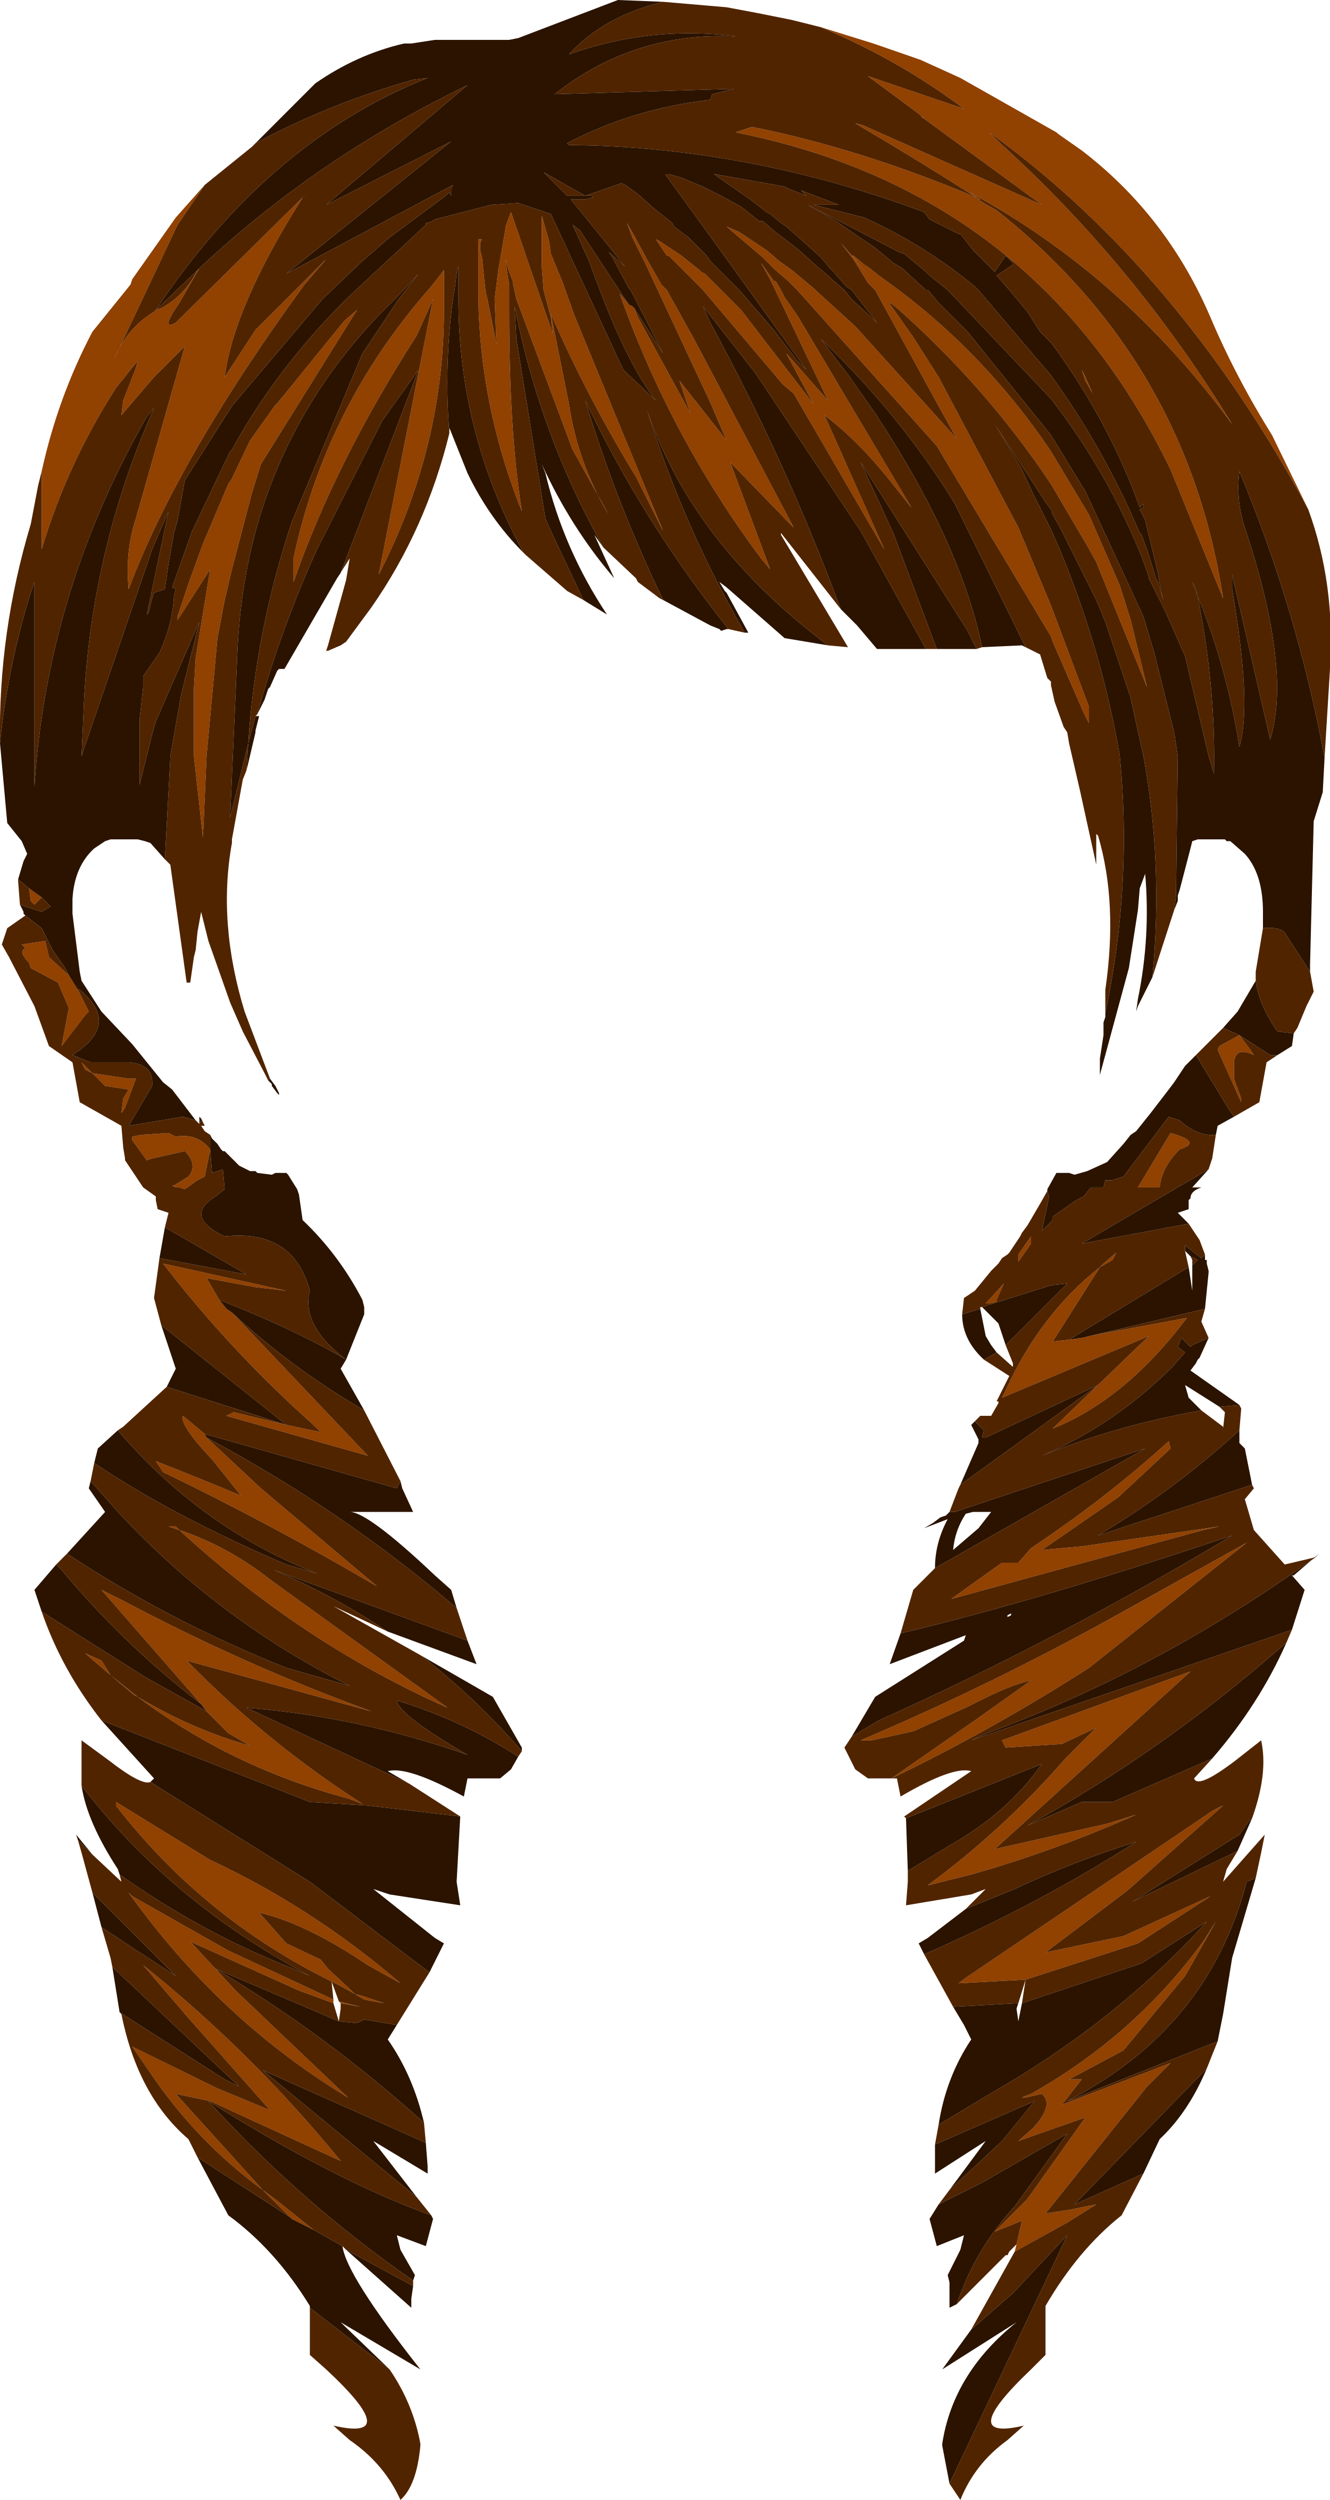
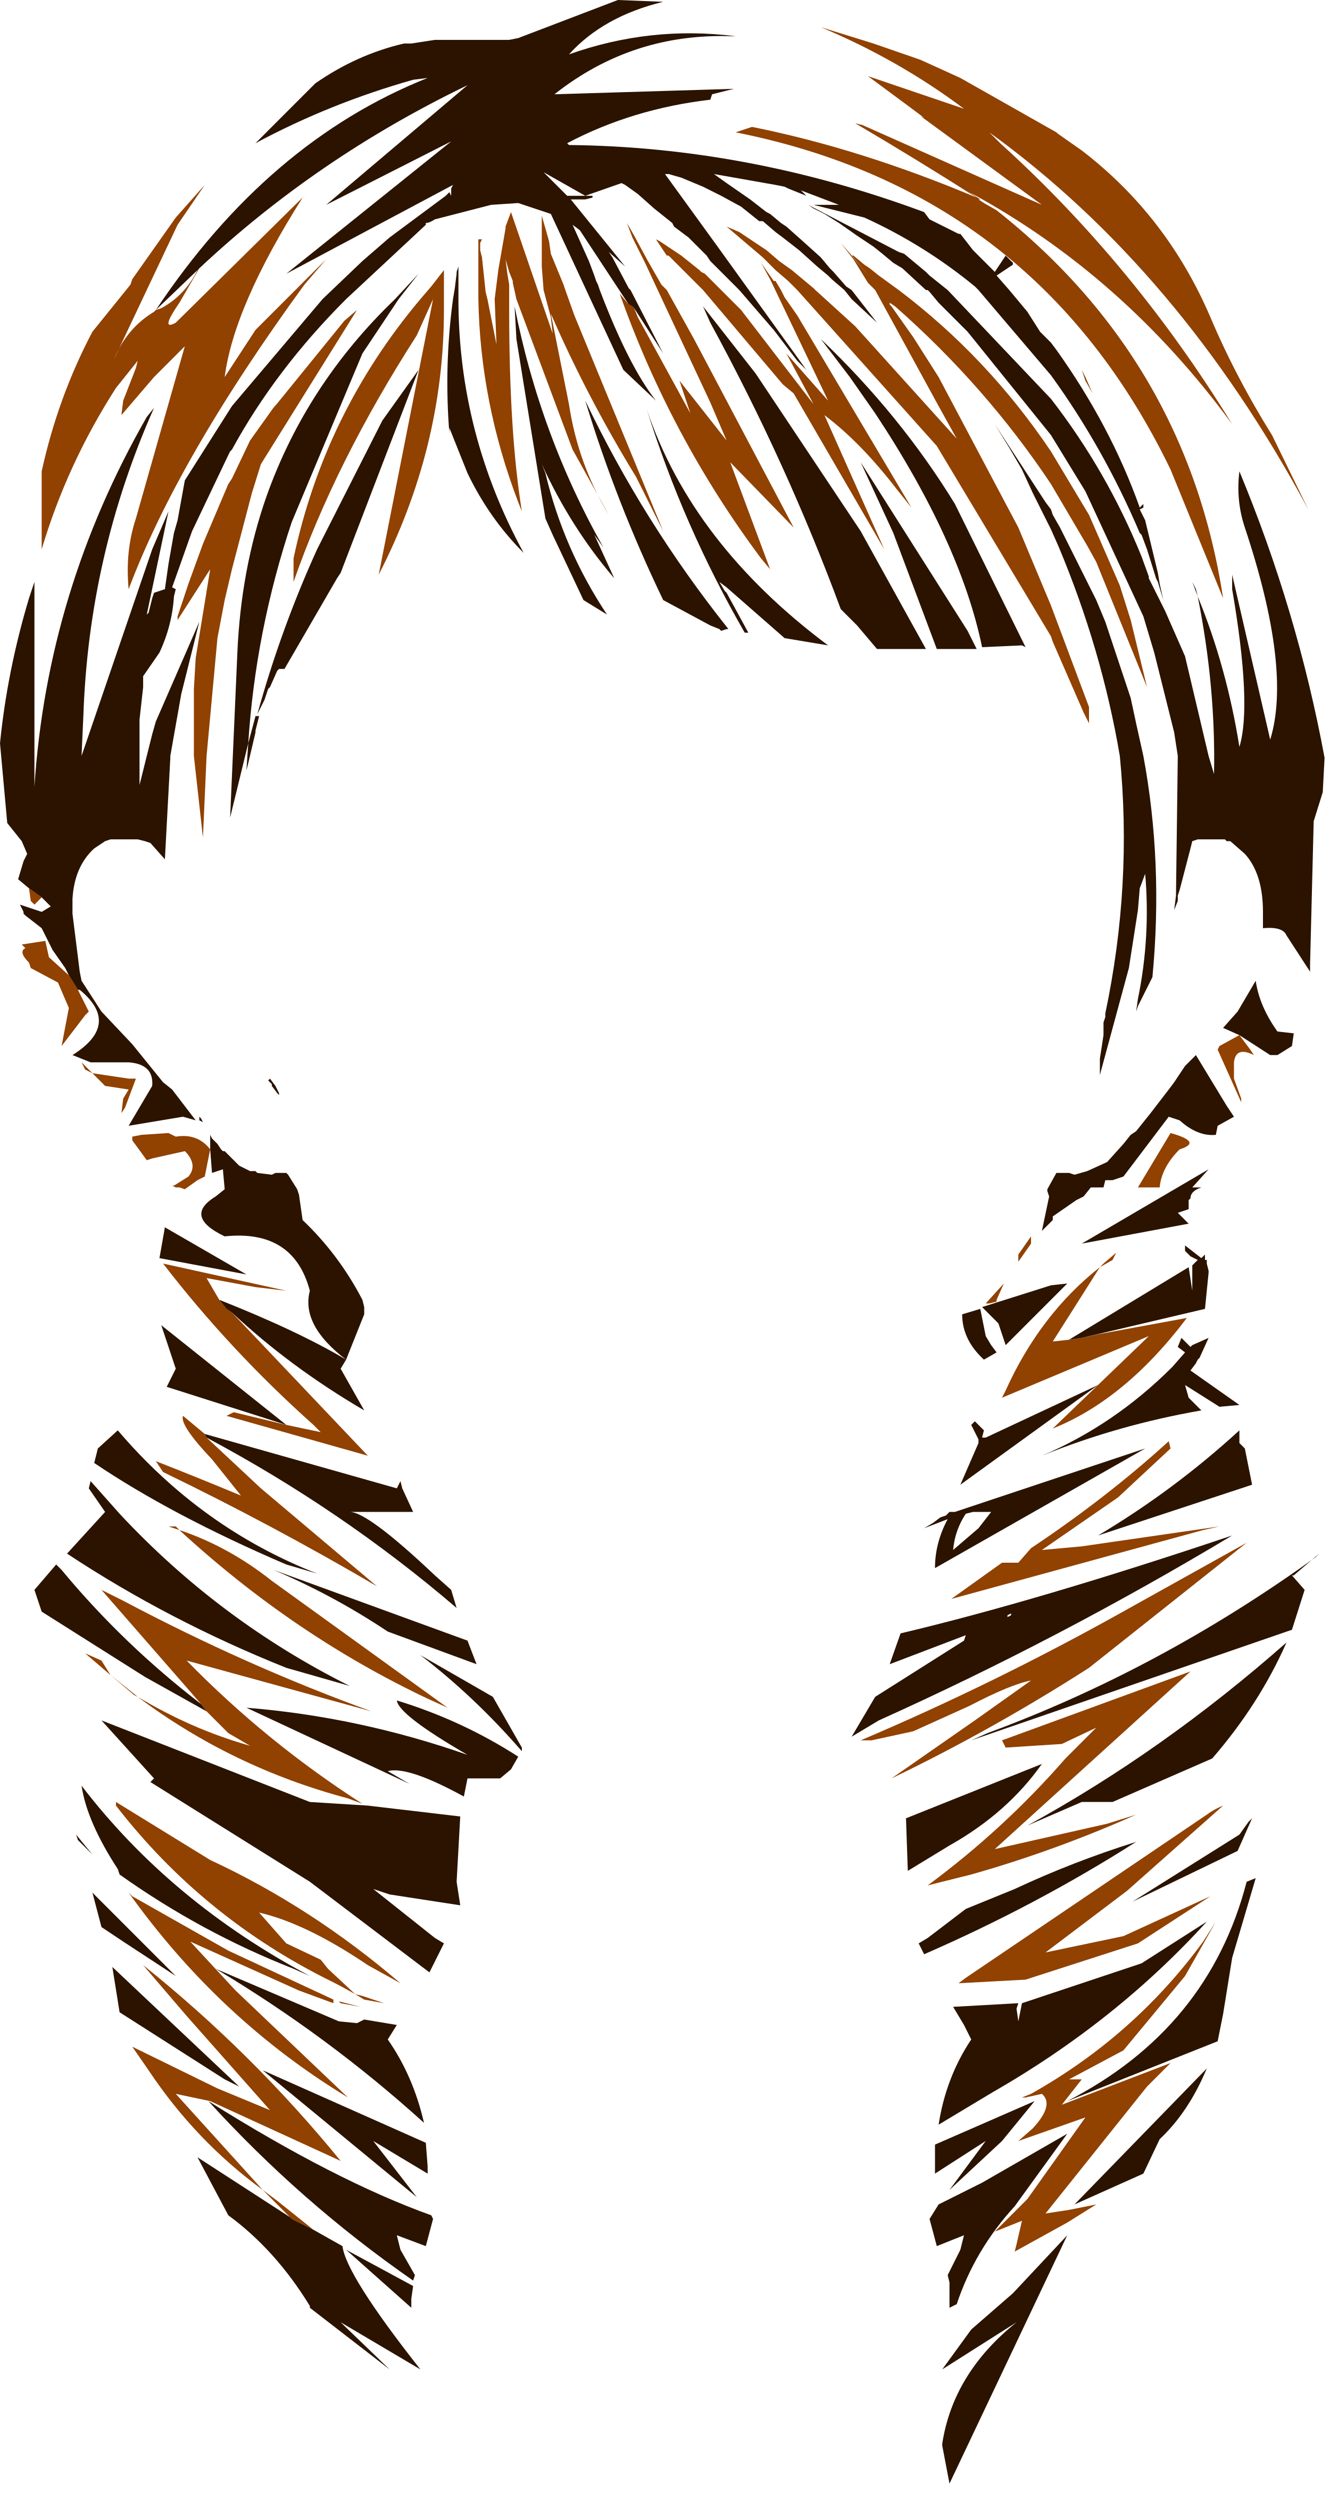
<svg xmlns="http://www.w3.org/2000/svg" height="68.95px" width="36.7px">
  <g transform="matrix(1.0, 0.0, 0.0, 1.0, 20.45, 21.2)">
    <path d="M2.2 -20.45 L3.65 -20.0 4.95 -19.55 6.05 -19.05 8.7 -17.55 Q8.75 -17.5 8.9 -17.4 L9.4 -17.05 Q11.75 -15.25 12.95 -12.45 13.65 -10.8 14.65 -9.2 L15.65 -7.15 Q12.1 -13.75 6.85 -17.55 L7.15 -17.25 Q10.85 -13.9 13.55 -9.5 10.55 -13.6 6.3 -15.9 L6.6 -15.7 6.55 -15.7 6.7 -15.6 7.05 -15.4 Q12.3 -11.25 13.3 -4.7 L11.85 -8.25 Q8.15 -15.9 -0.15 -17.55 L0.3 -17.7 Q3.3 -17.1 6.5 -15.75 4.85 -16.8 3.15 -17.8 L3.35 -17.75 8.3 -15.55 4.95 -18.0 5.05 -17.95 4.65 -18.25 3.5 -19.1 6.15 -18.2 Q4.35 -19.55 2.2 -20.45 M7.55 40.9 L7.6 40.7 7.75 40.05 7.0 40.35 7.9 39.45 9.5 37.2 7.65 37.85 8.05 37.5 Q8.65 36.85 8.3 36.55 L7.85 36.65 7.75 36.65 8.0 36.55 Q10.85 34.95 12.75 32.35 L13.1 31.8 12.25 33.3 10.55 35.35 9.05 36.15 9.4 36.15 8.85 36.85 11.85 35.7 11.2 36.35 8.4 39.85 9.05 39.75 9.8 39.6 9.0 40.1 7.55 40.9 M-19.3 -8.2 Q-18.85 -10.25 -17.9 -12.05 L-16.85 -13.35 -16.8 -13.5 -15.6 -15.2 -14.8 -16.1 -15.55 -15.0 -17.3 -11.3 Q-16.95 -12.15 -16.2 -12.6 L-16.15 -12.65 -16.0 -12.7 Q-15.35 -13.05 -15.0 -13.75 L-14.95 -13.8 -15.5 -12.85 Q-16.05 -12.05 -15.6 -12.3 L-11.95 -15.9 -12.1 -15.75 Q-14.0 -12.75 -14.25 -10.8 L-13.4 -12.1 -11.45 -14.05 -12.05 -13.35 Q-15.55 -8.55 -16.9 -4.95 -17.0 -6.0 -16.7 -6.9 L-15.35 -11.65 -16.2 -10.8 -17.1 -9.75 -17.05 -10.15 -16.7 -11.05 -16.65 -11.25 -17.25 -10.5 Q-18.6 -8.4 -19.3 -6.05 L-19.3 -8.2 M0.95 -13.45 L1.1 -13.2 1.2 -13.0 1.55 -12.5 4.7 -7.2 4.3 -7.7 Q3.3 -9.0 2.3 -9.75 L3.95 -6.05 1.45 -10.35 1.15 -10.6 -1.05 -13.2 -1.15 -13.3 -1.2 -13.35 -1.25 -13.4 -1.35 -13.5 -1.7 -13.85 -2.0 -14.15 -2.05 -14.15 -2.35 -14.6 -2.25 -14.55 -1.95 -14.35 -1.65 -14.15 -1.15 -13.75 -1.1 -13.7 -1.0 -13.65 -0.55 -13.2 0.0 -12.65 2.0 -10.05 1.25 -11.45 2.4 -10.15 0.8 -13.5 0.55 -13.95 0.9 -13.45 0.95 -13.45 M0.7 -14.3 L1.05 -14.0 1.4 -13.75 2.0 -13.25 2.05 -13.2 3.15 -12.2 5.95 -9.1 5.45 -10.0 3.7 -13.2 3.5 -13.4 3.1 -14.05 2.75 -14.5 3.1 -14.1 3.55 -13.55 3.55 -13.5 3.55 -13.55 3.05 -14.15 3.1 -14.15 3.4 -13.9 3.55 -13.8 3.8 -13.6 4.35 -13.2 Q6.8 -11.35 8.55 -8.75 L9.6 -7.0 10.45 -5.05 10.75 -4.1 11.2 -2.25 9.8 -5.7 9.55 -6.15 8.55 -7.85 Q6.75 -10.55 4.25 -12.75 L4.1 -12.85 4.1 -12.8 4.15 -12.75 4.75 -11.9 5.45 -10.8 7.65 -6.65 8.55 -4.5 9.6 -1.7 9.6 -1.25 9.45 -1.55 8.6 -3.5 8.55 -3.65 5.4 -8.9 1.55 -13.2 1.3 -13.45 0.95 -13.75 0.6 -14.1 -0.4 -14.95 -0.05 -14.8 0.7 -14.3 M9.4 -11.0 L9.5 -10.8 9.7 -10.35 9.5 -10.7 9.4 -11.0 M-2.95 -12.7 L-2.85 -12.45 -1.7 -10.35 -1.4 -9.8 -1.7 -10.7 -0.4 -9.05 -0.85 -10.1 -2.3 -13.2 -2.65 -13.95 -3.0 -14.65 -3.15 -15.05 -2.95 -14.7 -2.6 -14.05 -2.2 -13.35 -2.05 -13.2 -1.3 -11.85 1.45 -6.65 -0.3 -8.45 0.8 -5.5 0.55 -5.8 Q-1.95 -9.15 -3.35 -13.1 L-3.1 -12.8 -3.0 -12.75 -2.95 -12.7 M13.75 7.35 L14.05 7.75 14.15 7.9 Q13.65 7.65 13.6 8.1 L13.6 8.55 13.8 9.1 13.8 9.2 13.15 7.75 13.2 7.65 13.75 7.35 M12.1 10.5 Q11.6 11.0 11.55 11.55 L10.95 11.55 11.85 10.05 Q12.75 10.3 12.1 10.5 M9.4 15.7 L9.85 15.6 12.3 15.15 Q10.6 17.4 8.6 18.2 L11.2 15.7 11.25 15.65 7.2 17.35 7.3 17.15 Q8.25 15.05 9.9 13.75 L10.0 13.65 10.35 13.35 10.25 13.55 9.9 13.75 8.6 15.8 9.05 15.75 9.4 15.7 M8.0 13.1 L7.65 13.6 7.65 13.4 8.0 12.9 8.0 13.1 M6.75 14.75 L7.25 14.2 7.05 14.65 7.05 14.7 6.85 14.75 6.75 14.75 M8.3 21.55 L9.4 21.45 13.2 20.9 12.75 21.0 5.8 22.9 7.2 21.9 7.65 21.9 8.0 21.5 Q10.1 20.1 11.8 18.55 L11.85 18.75 10.4 20.1 8.3 21.55 M4.15 27.85 L6.45 26.25 8.0 25.15 Q7.45 25.25 6.3 25.85 L4.75 26.55 3.6 26.8 3.3 26.8 Q6.95 25.25 10.45 23.3 L13.95 21.35 9.6 24.8 Q6.95 26.5 4.15 27.85 M7.85 33.4 L6.0 33.5 6.2 33.35 12.85 28.85 Q13.05 28.7 13.3 28.6 L10.65 30.95 8.4 32.65 10.55 32.2 12.95 31.1 10.95 32.4 7.85 33.4 7.9 33.3 7.85 33.4 M8.85 26.9 L7.3 27.0 7.2 26.8 12.4 24.9 7.0 29.8 10.1 29.1 10.9 28.85 Q8.65 29.85 6.35 30.5 L5.15 30.8 Q7.25 29.25 8.95 27.3 L9.8 26.45 8.85 26.9 M-5.3 -14.55 L-5.25 -14.2 -4.9 -13.35 -4.85 -13.2 -4.6 -12.5 -2.15 -6.55 -2.9 -8.05 Q-4.25 -10.25 -5.25 -12.55 L-4.75 -10.05 Q-4.5 -8.4 -3.65 -7.0 L-4.65 -8.8 -6.2 -12.95 -6.3 -13.4 -6.3 -13.45 -6.4 -13.7 -6.5 -14.05 -6.45 -13.65 -6.4 -13.35 -6.4 -13.2 -6.4 -12.95 -6.4 -12.65 Q-6.4 -9.25 -6.05 -7.1 L-6.15 -7.35 Q-7.2 -10.1 -7.25 -12.95 L-7.25 -14.0 -7.25 -14.2 -7.25 -14.6 -7.15 -14.6 -7.2 -14.5 -7.2 -14.3 -7.15 -14.1 -7.05 -13.15 -7.0 -12.95 -6.95 -12.7 -6.75 -11.7 -6.8 -12.95 -6.75 -13.35 -6.7 -13.75 -6.5 -14.9 -6.5 -14.95 -6.35 -15.35 -5.2 -12.0 -5.25 -12.45 -5.45 -13.2 -5.5 -13.85 -5.5 -14.45 -5.5 -15.25 -5.3 -14.55 M-8.2 -13.75 L-8.2 -13.3 -8.2 -12.95 -8.2 -12.65 Q-8.2 -8.85 -10.0 -5.35 L-8.5 -12.95 -8.95 -11.95 Q-11.2 -8.45 -12.35 -5.15 L-12.35 -5.8 Q-11.5 -9.8 -8.85 -12.95 L-8.55 -13.3 -8.2 -13.75 M-12.9 -9.95 L-10.95 -12.35 -10.6 -12.65 -13.25 -8.4 -13.5 -7.6 -14.05 -5.5 -14.25 -4.65 -14.45 -3.6 -14.75 -0.35 -14.85 1.9 -15.1 -0.35 -15.1 -2.2 -15.05 -3.05 -14.65 -5.5 -15.55 -4.1 -15.55 -4.2 -15.25 -5.1 -14.85 -6.2 -14.15 -7.85 -14.05 -8.0 -13.55 -9.05 -12.8 -10.1 -12.9 -9.95 M-19.3 3.55 L-19.5 3.75 -19.6 3.65 -19.65 3.3 -19.3 3.55 M-18.55 5.7 L-18.3 6.1 -18.0 6.7 -18.1 6.8 -18.75 7.65 -18.55 6.6 -18.85 5.9 -19.6 5.5 -19.65 5.35 Q-19.95 5.05 -19.75 4.95 L-19.85 4.85 -19.2 4.75 -19.1 5.2 -18.55 5.7 M-16.9 8.85 L-17.55 8.75 -17.9 8.4 -18.1 8.3 -18.2 8.1 -17.9 8.4 -16.9 8.55 -16.7 8.55 -17.0 9.35 -17.1 9.5 -17.05 9.1 -16.9 8.85 M-16.25 10.75 L-16.4 10.8 -16.8 10.25 -16.8 10.15 -16.55 10.1 -15.8 10.05 -15.6 10.15 Q-15.0 10.05 -14.65 10.5 L-14.8 11.25 -15.0 11.35 -15.35 11.6 -15.5 11.55 -15.6 11.55 -15.7 11.5 -15.65 11.5 -15.25 11.25 Q-15.0 10.95 -15.3 10.6 L-15.35 10.55 -16.25 10.75 M-14.05 15.0 L-10.3 18.95 -14.2 17.85 -14.0 17.75 -12.55 18.1 -11.6 18.3 -11.8 18.1 Q-14.1 16.05 -15.95 13.65 L-12.55 14.4 -13.4 14.3 -14.75 14.05 -14.4 14.65 -14.2 14.9 -14.05 15.0 M-14.8 18.35 L-14.75 18.45 -13.25 19.85 -10.05 22.55 Q-12.95 20.85 -15.95 19.4 L-16.15 19.1 Q-15.0 19.55 -13.8 20.05 L-14.6 19.05 Q-15.5 18.1 -15.4 17.85 L-14.8 18.35 M-15.8 20.9 L-15.6 20.9 -15.5 21.0 Q-14.15 21.45 -12.95 22.4 L-8.1 25.9 -8.65 25.65 Q-12.35 23.9 -15.5 21.0 L-15.8 20.9 M-14.9 25.8 L-17.65 22.65 -17.05 22.95 Q-13.65 24.75 -10.2 26.0 L-15.3 24.6 Q-13.1 26.85 -10.45 28.55 L-10.85 28.4 Q-14.05 27.55 -16.65 25.6 L-16.75 25.55 -17.4 25.0 -18.1 24.4 -17.65 24.6 -17.4 25.0 -16.65 25.6 Q-15.15 26.5 -13.55 26.95 L-14.15 26.6 -14.75 26.0 -14.9 25.8 M-11.3 33.45 Q-14.85 31.7 -17.25 28.6 L-17.25 28.5 -14.65 30.1 Q-11.85 31.4 -9.4 33.5 L-10.3 33.0 Q-12.0 31.85 -13.3 31.55 L-12.55 32.4 -11.6 32.85 -11.4 33.1 -10.65 33.8 Q-11.0 33.6 -11.3 33.45 L-11.3 33.4 -11.3 33.45 M-11.1 34.0 L-10.5 34.15 -11.05 34.05 -11.1 34.0 M-11.25 34.05 L-12.2 33.7 -15.2 32.35 -13.95 33.7 -10.85 36.65 Q-14.4 34.5 -16.9 31.0 L-16.8 31.1 -14.15 32.6 -11.25 33.95 -11.25 34.05 M-12.45 39.95 L-13.2 39.2 Q-15.05 37.85 -16.35 35.9 L-16.8 35.25 -14.45 36.4 -13.0 37.0 -15.3 34.4 -16.5 33.0 Q-13.5 35.4 -11.05 38.4 L-14.65 36.75 -15.6 36.55 -13.2 39.2 -12.8 39.5 -11.8 40.3 -11.9 40.25 -12.4 40.0 -12.45 39.95 M-10.65 33.8 L-10.45 33.85 -9.85 34.05 -10.4 33.95 -10.65 33.8" fill="#914100" fill-rule="evenodd" stroke="none" />
-     <path d="M15.65 -7.15 Q16.4 -5.1 16.25 -2.75 L16.1 -0.3 Q15.35 -4.35 13.75 -8.2 13.65 -7.4 13.9 -6.65 15.2 -2.75 14.6 -0.8 L13.55 -5.35 13.55 -4.95 Q14.1 -1.75 13.75 -0.6 13.4 -2.8 12.6 -4.75 L12.55 -4.95 12.45 -5.15 12.6 -4.75 Q13.1 -2.25 13.05 0.15 L12.9 -0.35 12.25 -3.1 11.7 -4.35 11.25 -5.25 11.25 -5.3 11.05 -5.85 Q10.1 -8.2 8.55 -10.2 L5.7 -13.2 5.2 -13.6 5.1 -13.7 4.5 -14.2 4.35 -14.25 1.85 -15.55 2.0 -15.45 2.3 -15.3 2.7 -15.05 3.2 -14.7 3.65 -14.4 3.9 -14.2 4.2 -13.95 4.45 -13.8 5.1 -13.2 5.15 -13.2 5.2 -13.15 5.45 -12.85 6.15 -12.15 6.25 -12.05 8.55 -9.2 9.5 -7.65 11.1 -4.2 11.4 -3.2 11.95 -1.0 12.05 -0.35 12.0 3.5 11.95 3.9 11.35 5.75 Q11.65 2.6 11.1 -0.35 L10.9 -1.25 10.75 -1.95 10.05 -4.05 9.8 -4.65 8.8 -6.65 8.6 -7.0 8.55 -7.15 8.4 -7.35 7.0 -9.5 7.4 -8.85 7.75 -8.25 8.05 -7.6 8.55 -6.6 8.75 -6.15 Q9.95 -3.3 10.45 -0.35 10.8 3.2 10.05 6.75 L10.05 6.1 Q10.4 3.7 9.85 1.85 L9.8 1.8 9.8 2.65 9.35 0.6 9.05 -0.7 9.0 -1.0 8.9 -1.15 8.65 -1.85 8.55 -2.3 8.55 -2.4 8.45 -2.5 8.25 -3.15 7.85 -3.35 5.9 -7.3 Q4.4 -9.75 2.2 -11.85 L3.0 -10.8 3.7 -9.8 Q6.05 -6.25 6.65 -3.35 L6.5 -3.3 6.25 -3.8 3.3 -8.45 4.2 -6.5 5.4 -3.3 5.15 -3.3 5.1 -3.3 3.3 -6.55 0.4 -10.9 -1.05 -12.75 -0.85 -12.3 Q1.25 -8.45 2.75 -4.4 L1.1 -6.5 1.1 -6.45 2.95 -3.35 2.4 -3.4 Q-1.35 -6.2 -2.6 -9.9 -1.6 -6.7 0.1 -3.75 L-0.35 -3.85 Q-2.7 -6.8 -4.3 -10.15 -3.45 -7.35 -2.15 -4.65 L-2.25 -4.7 -2.85 -5.15 -2.9 -5.25 -3.8 -6.1 Q-5.55 -9.2 -6.25 -12.75 L-6.2 -11.85 -5.4 -6.9 -5.2 -6.45 -4.35 -4.65 -4.8 -4.9 -5.95 -5.9 -6.0 -5.95 Q-7.8 -9.25 -7.8 -12.95 L-7.8 -13.35 -7.8 -13.7 -7.8 -13.85 -7.85 -13.7 -7.85 -13.65 -7.9 -13.25 -7.95 -12.95 Q-8.2 -11.1 -8.05 -9.25 -8.7 -6.6 -10.2 -4.45 L-10.9 -3.5 -11.05 -3.4 -11.4 -3.25 -11.45 -3.25 -11.4 -3.4 -10.9 -5.2 -10.8 -5.8 -11.15 -5.25 -11.05 -5.4 -8.9 -11.0 -9.9 -9.6 -11.7 -6.05 Q-12.7 -3.85 -13.35 -1.5 L-13.4 -1.45 -13.6 -0.7 Q-13.4 -3.8 -12.4 -6.8 L-10.45 -11.45 -9.45 -12.95 -8.9 -13.65 -9.55 -12.95 Q-12.0 -10.6 -13.1 -7.5 -13.8 -5.5 -13.9 -3.2 L-14.1 1.35 -13.6 -0.7 -13.65 0.05 -13.75 0.3 -14.05 1.95 -14.05 2.05 Q-14.45 4.25 -13.7 6.7 L-13.0 8.55 -13.05 8.6 -13.15 8.4 -13.75 7.25 -14.1 6.45 -14.7 4.75 -14.9 3.95 -15.0 4.5 -15.05 5.0 -15.1 5.2 -15.2 5.9 -15.3 5.9 -15.75 2.65 -15.9 2.5 -15.75 -0.3 -15.75 -0.35 -15.45 -2.05 -15.05 -3.65 -14.95 -4.05 -16.15 -1.3 -16.25 -0.95 -16.4 -0.35 -16.6 0.45 -16.6 -0.35 -16.6 -0.45 -16.6 -1.35 -16.5 -2.25 -16.5 -2.55 -16.05 -3.2 Q-15.7 -3.95 -15.65 -4.75 L-15.6 -4.95 -15.7 -5.0 -15.15 -6.55 -14.15 -8.65 -14.1 -8.75 -14.05 -8.8 Q-12.85 -11.0 -10.9 -12.95 L-8.7 -15.0 -8.7 -15.05 Q-8.6 -15.05 -8.45 -15.15 L-6.9 -15.55 -6.15 -15.6 -5.25 -15.3 -3.25 -11.0 -2.35 -10.15 Q-3.1 -11.1 -3.9 -13.2 L-3.95 -13.35 -4.0 -13.45 -4.05 -13.6 -4.2 -14.0 -4.65 -15.0 -4.45 -14.85 -3.1 -12.8 -3.35 -13.1 Q-1.95 -9.15 0.55 -5.8 L0.8 -5.5 -0.3 -8.45 1.45 -6.65 -1.3 -11.85 -2.05 -13.2 -2.2 -13.35 -2.6 -14.05 -2.95 -14.7 -3.15 -15.05 -3.0 -14.65 -2.65 -13.95 -2.3 -13.2 -0.85 -10.1 -0.4 -9.05 -1.7 -10.7 -1.4 -9.8 -1.7 -10.35 -2.85 -12.45 -2.95 -12.7 -2.15 -11.45 -3.05 -13.2 -3.1 -13.25 -3.55 -14.1 -3.65 -14.25 -3.2 -13.85 -4.7 -15.7 -4.65 -15.7 -4.3 -15.7 -4.1 -15.75 -4.1 -15.8 -4.3 -15.8 -4.8 -15.8 -5.4 -16.4 -5.45 -16.45 -4.3 -15.8 -3.3 -16.15 -3.2 -16.1 -2.85 -15.85 -2.4 -15.45 -1.9 -15.05 -1.85 -14.95 -1.45 -14.65 -0.95 -14.15 -0.85 -14.0 -0.05 -13.2 0.9 -12.1 1.55 -11.25 1.8 -11.0 -0.65 -14.4 -2.1 -16.4 -2.0 -16.4 -1.65 -16.3 -1.05 -16.05 -0.55 -15.8 0.0 -15.5 0.5 -15.1 0.6 -15.1 0.95 -14.8 1.15 -14.65 1.6 -14.3 2.1 -13.85 2.4 -13.6 2.5 -13.5 2.85 -13.2 3.05 -12.95 3.75 -12.3 3.05 -13.2 2.9 -13.3 2.55 -13.7 2.45 -13.8 2.2 -14.1 1.7 -14.55 1.25 -14.95 1.1 -15.05 0.8 -15.3 0.7 -15.35 0.25 -15.7 -0.4 -16.15 -0.75 -16.4 0.95 -16.1 1.2 -16.05 1.3 -16.0 1.8 -15.8 1.65 -15.95 2.7 -15.55 2.0 -15.55 3.4 -15.2 Q5.05 -14.45 6.45 -13.3 L6.55 -13.2 8.55 -10.85 Q10.0 -8.85 11.0 -6.5 L11.05 -6.45 11.2 -6.05 11.45 -5.25 11.5 -5.15 11.65 -4.65 11.55 -5.1 11.5 -5.4 11.15 -6.85 11.0 -7.15 11.1 -7.2 11.1 -7.3 11.0 -7.2 Q10.2 -9.45 8.7 -11.55 L8.55 -11.75 8.25 -12.05 7.9 -12.6 7.4 -13.2 7.05 -13.6 7.5 -13.9 7.5 -13.95 7.35 -14.1 7.3 -14.15 7.0 -13.7 6.4 -14.3 6.05 -14.75 6.0 -14.75 5.2 -15.15 5.05 -15.35 Q0.2 -17.15 -4.75 -17.2 L-4.8 -17.25 Q-3.0 -18.2 -0.85 -18.45 L-0.8 -18.6 -0.2 -18.75 -5.15 -18.6 Q-3.0 -20.3 -0.25 -20.2 L0.0 -20.2 -0.15 -20.2 Q-2.5 -20.5 -4.75 -19.7 -3.8 -20.75 -2.15 -21.15 L-0.4 -21.0 0.4 -20.85 1.4 -20.65 2.2 -20.45 Q4.35 -19.55 6.15 -18.2 L3.5 -19.1 4.65 -18.25 5.05 -17.95 4.95 -18.0 8.3 -15.55 3.35 -17.75 3.15 -17.8 Q4.85 -16.8 6.5 -15.75 3.3 -17.1 0.3 -17.7 L-0.15 -17.55 Q8.15 -15.9 11.85 -8.25 L13.3 -4.7 Q12.3 -11.25 7.05 -15.4 L6.7 -15.6 6.55 -15.7 6.6 -15.7 6.3 -15.9 Q10.55 -13.6 13.55 -9.5 10.85 -13.9 7.15 -17.25 L6.85 -17.55 Q12.1 -13.75 15.65 -7.15 M15.7 5.6 L15.8 6.15 15.6 6.55 15.35 7.15 15.25 7.3 14.8 7.25 Q14.3 6.55 14.2 5.85 L14.2 5.6 14.4 4.4 Q14.95 4.35 15.05 4.6 L15.7 5.6 M14.8 7.9 L14.5 8.1 14.3 9.2 13.6 9.6 13.4 9.3 12.55 7.9 12.6 7.85 12.85 7.6 13.3 7.15 13.75 7.35 13.2 7.65 13.15 7.75 13.8 9.2 13.8 9.1 13.6 8.55 13.6 8.1 Q13.65 7.65 14.15 7.9 L14.05 7.75 13.75 7.35 14.6 7.9 14.8 7.9 M13.1 10.1 L13.0 10.75 12.9 11.05 9.4 13.1 12.35 12.55 12.45 12.7 12.65 13.0 12.8 13.4 12.7 13.5 12.25 13.15 12.25 13.3 12.35 13.75 9.05 15.75 8.6 15.8 9.9 13.75 10.25 13.55 10.35 13.35 10.0 13.65 9.9 13.75 Q8.25 15.05 7.3 17.15 L7.2 17.35 11.25 15.65 11.2 15.7 8.6 18.2 Q10.6 17.4 12.3 15.15 L9.85 15.6 9.4 15.7 12.8 14.9 12.7 15.25 12.9 15.7 12.45 15.9 12.4 15.95 12.15 15.7 12.05 15.95 12.25 16.1 11.9 16.5 11.9 16.45 11.9 16.5 Q10.3 18.1 8.3 18.95 10.4 18.1 12.7 17.7 L13.3 18.15 13.3 18.2 13.35 17.75 13.2 17.6 13.75 17.55 13.8 17.65 13.75 18.25 Q11.95 19.9 9.85 21.15 L14.1 19.75 14.15 19.85 13.9 20.15 14.15 21.0 15.0 21.95 15.85 21.75 Q11.55 24.85 6.8 26.6 L6.35 26.8 15.2 23.75 15.05 24.1 Q11.65 27.1 7.9 29.15 L9.4 28.5 10.25 28.5 13.0 27.3 12.5 27.85 Q12.6 28.15 13.65 27.35 L14.35 26.8 Q14.55 27.7 14.1 28.95 L14.0 29.05 13.75 29.4 10.8 31.25 13.7 29.85 13.4 30.35 13.3 30.7 14.45 29.4 14.35 29.9 14.2 30.6 13.95 30.7 Q12.9 34.75 9.0 36.75 L13.15 35.1 12.85 35.85 9.2 39.6 11.1 38.75 10.5 39.9 Q9.3 40.85 8.4 42.4 L8.4 43.75 8.0 44.15 Q5.9 46.15 7.8 45.7 L7.35 46.1 Q6.45 46.75 6.05 47.75 L5.75 47.3 9.0 40.45 7.5 42.05 6.35 43.05 7.55 40.9 9.0 40.1 9.8 39.6 9.05 39.75 8.4 39.85 11.2 36.35 11.85 35.7 8.85 36.85 9.4 36.15 9.05 36.15 10.55 35.35 12.25 33.3 13.1 31.8 12.75 32.35 Q10.85 34.95 8.0 36.55 L7.75 36.65 7.85 36.65 8.3 36.55 Q8.65 36.85 8.05 37.5 L7.65 37.85 9.5 37.2 7.9 39.45 7.0 40.35 7.75 40.05 7.6 40.7 7.4 40.9 7.35 41.0 7.3 41.0 5.95 42.35 Q6.45 40.85 7.55 39.65 L9.0 37.65 6.65 39.0 5.45 39.6 5.75 39.2 7.2 37.85 8.1 36.75 5.35 37.95 5.45 37.4 6.95 36.5 Q10.35 34.55 12.85 31.8 L11.05 32.95 7.75 34.05 7.85 33.4 10.95 32.4 12.95 31.1 10.55 32.2 8.4 32.65 10.65 30.95 13.3 28.6 Q13.05 28.7 12.85 28.85 L6.2 33.35 6.0 33.5 7.85 33.4 7.65 34.05 5.85 34.15 5.05 32.7 Q8.15 31.35 10.9 29.6 9.15 30.15 7.55 30.9 L6.2 31.45 6.75 30.9 6.35 31.05 4.55 31.35 4.6 30.7 4.6 30.4 5.75 29.7 Q7.35 28.8 8.3 27.45 L4.55 28.95 4.5 28.9 6.35 27.65 Q5.85 27.5 4.4 28.35 L4.3 27.85 4.15 27.85 3.5 27.85 3.15 27.6 2.85 27.0 3.05 26.7 3.8 26.25 Q8.8 24.0 13.55 21.15 8.2 22.95 4.4 23.85 L4.75 22.65 5.15 22.25 5.35 22.05 11.15 18.75 5.9 20.5 5.75 20.5 6.0 19.85 6.05 19.75 9.85 17.0 6.75 18.45 6.65 18.45 6.7 18.25 6.45 18.0 6.6 17.85 6.9 17.85 7.1 17.5 7.1 17.45 7.05 17.45 7.15 17.25 7.4 16.75 6.7 16.3 7.05 16.1 7.5 16.5 7.5 16.4 7.3 15.9 9.0 14.2 8.55 14.25 6.65 14.85 6.6 14.85 6.6 14.9 6.1 15.05 6.15 14.6 6.3 14.5 6.45 14.4 6.9 13.85 7.1 13.65 7.2 13.5 7.35 13.4 7.4 13.35 7.7 12.9 7.75 12.8 7.9 12.6 8.25 12.0 8.45 11.65 8.5 11.8 8.3 12.75 8.6 12.45 8.6 12.35 9.25 11.9 9.45 11.8 9.65 11.55 10.0 11.55 10.05 11.35 10.25 11.35 10.55 11.25 11.8 9.6 12.1 9.7 Q12.6 10.15 13.1 10.1 M-15.05 9.7 L-14.95 9.8 -14.95 9.7 -14.85 9.75 -14.8 9.85 -14.9 9.85 -14.8 10.0 -14.65 10.1 -14.65 10.5 -14.6 11.15 -14.3 11.05 -14.25 11.6 -14.5 11.8 Q-15.4 12.35 -14.25 12.9 -12.35 12.7 -11.9 14.4 -12.15 15.35 -10.9 16.3 -12.25 15.5 -14.4 14.65 L-14.75 14.05 -13.4 14.3 -12.55 14.4 -15.95 13.65 Q-14.1 16.05 -11.8 18.1 L-11.6 18.3 -12.55 18.1 -14.0 17.75 -14.2 17.85 -10.3 18.95 -14.05 15.0 Q-12.45 16.5 -10.4 17.7 L-9.4 19.65 -9.5 19.85 -14.8 18.35 -15.4 17.85 Q-15.5 18.1 -14.6 19.05 L-13.8 20.05 Q-15.0 19.55 -16.15 19.1 L-15.95 19.4 Q-12.95 20.85 -10.05 22.55 L-13.25 19.85 -14.75 18.45 Q-11.0 20.45 -7.85 23.15 L-7.55 24.05 -12.9 22.1 Q-11.25 22.8 -9.75 23.8 L-11.25 23.1 -8.85 24.45 Q-7.35 25.6 -6.05 27.1 L-6.15 27.25 Q-7.7 26.25 -9.5 25.7 -9.45 26.1 -7.55 27.2 -10.55 26.15 -13.65 25.9 L-9.15 28.0 -7.75 28.9 -10.3 28.6 -11.9 28.5 -17.65 26.25 Q-18.75 24.85 -19.3 23.25 L-16.45 25.05 -14.75 26.0 -14.15 26.6 -13.55 26.95 Q-15.15 26.5 -16.65 25.6 L-17.4 25.0 -17.65 24.6 -18.1 24.4 -17.4 25.0 -16.75 25.55 -16.65 25.6 Q-14.05 27.55 -10.85 28.4 L-10.45 28.55 Q-13.1 26.85 -15.3 24.6 L-10.2 26.0 Q-13.65 24.75 -17.05 22.95 L-17.65 22.65 -14.9 25.8 Q-17.05 24.15 -18.75 22.1 L-18.9 21.95 -18.6 21.65 Q-15.8 23.5 -12.55 24.8 L-10.8 25.3 Q-14.4 23.5 -17.15 20.55 L-17.95 19.65 -17.85 19.15 Q-15.7 20.6 -12.55 21.95 L-11.7 22.2 Q-14.9 20.95 -17.2 18.25 L-17.05 18.15 -15.85 17.05 -12.55 18.1 -16.0 15.35 -16.2 14.6 -16.05 13.5 -13.65 13.95 -15.9 12.65 -15.8 12.25 -16.1 12.15 -16.15 11.9 -16.15 11.85 -16.15 11.8 -16.5 11.55 -17.0 10.8 -17.0 10.75 -17.05 10.45 -17.1 9.85 -18.25 9.2 -18.45 8.1 -19.1 7.65 -19.5 6.55 -20.2 5.2 -20.4 4.85 -20.25 4.4 -19.75 4.05 -19.3 4.4 -19.0 5.0 -18.65 5.5 -18.55 5.7 -19.1 5.2 -19.2 4.75 -19.85 4.85 -19.75 4.95 Q-19.95 5.05 -19.65 5.35 L-19.6 5.5 -18.85 5.9 -18.55 6.6 -18.75 7.65 -18.1 6.8 -18.0 6.7 -18.3 6.1 -18.25 6.1 Q-17.1 7.05 -18.45 7.9 L-17.95 8.1 -17.35 8.1 -16.9 8.1 Q-16.2 8.15 -16.25 8.75 L-16.9 9.85 -15.4 9.6 -15.05 9.7 M-8.6 33.2 L-9.5 34.65 -10.4 34.5 -10.6 34.6 -11.1 34.55 -11.05 34.2 -11.05 34.05 -10.5 34.15 -11.1 34.0 -11.3 33.45 Q-11.0 33.6 -10.65 33.8 L-11.4 33.1 -11.6 32.85 -12.55 32.4 -13.3 31.55 Q-12.0 31.85 -10.3 33.0 L-9.4 33.5 Q-11.85 31.4 -14.65 30.1 L-17.25 28.5 -17.25 28.6 Q-14.85 31.7 -11.3 33.45 L-11.25 33.95 -14.15 32.6 -16.8 31.1 -16.9 31.0 Q-14.4 34.5 -10.85 36.65 L-13.95 33.7 -15.2 32.35 -12.2 33.7 -11.25 34.05 -11.1 34.55 -14.5 33.1 Q-11.4 34.95 -8.75 37.35 L-8.7 37.9 -13.2 35.9 -8.95 39.4 -8.55 39.9 Q-11.2 38.95 -14.7 36.75 -12.15 39.55 -9.05 41.7 L-9.05 41.75 -9.05 41.85 -10.9 40.85 -11.05 40.7 -11.0 40.75 -11.8 40.3 -12.8 39.5 -13.2 39.2 -15.6 36.55 -14.65 36.75 -11.05 38.4 Q-13.5 35.4 -16.5 33.0 L-15.3 34.4 -13.0 37.0 -14.45 36.4 -16.8 35.25 -16.35 35.9 Q-15.05 37.85 -13.2 39.2 L-12.45 39.95 -15.0 38.3 -15.25 37.8 Q-16.65 36.6 -17.1 34.35 L-17.15 34.3 -14.25 36.15 -13.85 36.35 -17.35 33.05 -17.4 32.8 -17.65 31.95 -17.05 32.35 -15.6 33.3 -17.9 31.0 -18.2 29.9 -18.3 29.55 -17.9 29.95 -17.1 30.7 -17.15 30.5 Q-14.9 32.1 -12.35 33.1 L-11.9 33.3 Q-15.75 31.25 -18.2 28.05 L-18.2 26.8 -17.45 27.35 Q-16.55 28.05 -16.3 27.95 L-11.9 30.7 -8.6 33.2 M-9.7 44.15 Q-9.05 45.1 -8.85 46.2 L-8.85 46.25 Q-8.95 47.35 -9.4 47.75 -9.85 46.75 -10.8 46.1 L-11.25 45.7 Q-9.3 46.15 -11.45 44.15 L-11.9 43.75 -11.9 42.45 -9.7 44.15 M-19.9 3.75 L-19.95 3.1 -19.95 3.05 -19.65 3.3 -19.6 3.65 -19.5 3.75 -19.3 3.55 -19.05 3.8 -19.3 3.95 -19.9 3.75 M-20.45 -0.7 Q-20.5 -3.75 -19.6 -6.75 L-19.4 -7.8 -19.3 -8.2 -19.3 -6.05 Q-18.6 -8.4 -17.25 -10.5 L-16.65 -11.25 -16.7 -11.05 -17.05 -10.15 -17.1 -9.75 -16.2 -10.8 -15.35 -11.65 -16.7 -6.9 Q-17.0 -6.0 -16.9 -4.95 -15.55 -8.55 -12.05 -13.35 L-11.45 -14.05 -13.4 -12.1 -14.25 -10.8 Q-14.0 -12.75 -12.1 -15.75 L-11.95 -15.9 -15.6 -12.3 Q-16.05 -12.05 -15.5 -12.85 L-14.95 -13.8 Q-11.7 -16.85 -7.55 -18.85 L-11.45 -15.55 -8.0 -17.3 -12.55 -13.65 -7.95 -16.1 -8.0 -16.0 -8.0 -15.8 -8.05 -15.9 -8.15 -15.8 -9.7 -14.65 -10.45 -14.0 -11.55 -12.95 -14.05 -10.0 -15.35 -7.95 -15.55 -6.85 -15.65 -6.5 -15.8 -5.65 -15.9 -4.95 -16.2 -4.85 -16.25 -4.7 -16.35 -4.3 -16.4 -4.25 -15.8 -7.1 -16.25 -6.05 -18.2 -0.35 -18.15 -1.45 Q-18.0 -5.9 -16.2 -9.95 L-16.4 -9.7 Q-19.15 -4.9 -19.5 0.5 L-19.5 -5.15 -19.65 -4.7 Q-20.25 -2.7 -20.45 -0.7 M-14.8 -16.1 L-13.5 -17.15 -13.4 -17.25 Q-11.35 -18.35 -9.05 -19.0 L-8.65 -19.05 Q-13.05 -17.3 -16.15 -12.65 L-15.0 -13.75 Q-15.35 -13.05 -16.0 -12.7 L-16.15 -12.65 -16.2 -12.6 Q-16.95 -12.15 -17.3 -11.3 L-15.55 -15.0 -14.8 -16.1 M0.7 -14.3 L-0.05 -14.8 -0.4 -14.95 0.6 -14.1 0.95 -13.75 1.3 -13.45 1.55 -13.2 5.4 -8.9 8.55 -3.65 8.6 -3.5 9.45 -1.55 9.6 -1.25 9.6 -1.7 8.55 -4.5 7.65 -6.65 5.45 -10.8 4.75 -11.9 4.15 -12.75 4.1 -12.8 4.1 -12.85 4.25 -12.75 Q6.75 -10.55 8.55 -7.85 L9.55 -6.15 9.8 -5.7 11.2 -2.25 10.75 -4.1 10.45 -5.05 9.6 -7.0 8.55 -8.75 Q6.8 -11.35 4.35 -13.2 L3.8 -13.6 3.55 -13.8 3.4 -13.9 3.1 -14.15 3.05 -14.15 3.55 -13.55 3.55 -13.5 3.55 -13.55 3.1 -14.1 2.75 -14.5 3.1 -14.05 3.5 -13.4 3.7 -13.2 5.45 -10.0 5.95 -9.1 3.15 -12.2 2.05 -13.2 2.0 -13.25 1.4 -13.75 1.05 -14.0 0.7 -14.3 M0.95 -13.45 L0.9 -13.45 0.55 -13.95 0.8 -13.5 2.4 -10.15 1.25 -11.45 2.0 -10.05 0.0 -12.65 -0.55 -13.2 -1.0 -13.65 -1.1 -13.7 -1.15 -13.75 -1.65 -14.15 -1.95 -14.35 -2.25 -14.55 -2.35 -14.6 -2.05 -14.15 -2.0 -14.15 -1.7 -13.85 -1.35 -13.5 -1.25 -13.4 -1.2 -13.35 -1.15 -13.3 -1.05 -13.2 1.15 -10.6 1.45 -10.35 3.95 -6.05 2.3 -9.75 Q3.3 -9.0 4.3 -7.7 L4.7 -7.2 1.55 -12.5 1.2 -13.0 1.1 -13.2 0.95 -13.45 M9.4 -11.0 L9.5 -10.7 9.7 -10.35 9.5 -10.8 9.4 -11.0 M12.1 10.5 Q12.75 10.3 11.85 10.05 L10.95 11.55 11.55 11.55 Q11.6 11.0 12.1 10.5 M8.0 13.1 L8.0 12.9 7.65 13.4 7.65 13.6 8.0 13.1 M6.75 14.75 L6.85 14.75 7.05 14.7 7.05 14.65 7.25 14.2 6.75 14.75 M8.3 21.55 L10.4 20.1 11.85 18.75 11.8 18.55 Q10.1 20.1 8.0 21.5 L7.65 21.9 7.2 21.9 5.8 22.9 12.75 21.0 13.2 20.9 9.4 21.45 8.3 21.55 M12.4 13.45 L12.6 13.55 12.45 13.7 12.45 13.55 12.4 13.45 M4.15 27.85 Q6.95 26.5 9.6 24.8 L13.95 21.35 10.45 23.3 Q6.95 25.25 3.3 26.8 L3.6 26.8 4.75 26.55 6.3 25.85 Q7.45 25.25 8.0 25.15 L6.45 26.25 4.15 27.85 M8.85 26.9 L9.8 26.45 8.95 27.3 Q7.25 29.25 5.15 30.8 L6.35 30.5 Q8.65 29.85 10.9 28.85 L10.1 29.1 7.0 29.8 12.4 24.9 7.2 26.8 7.3 27.0 8.85 26.9 M-8.2 -13.75 L-8.55 -13.3 -8.85 -12.95 Q-11.5 -9.8 -12.35 -5.8 L-12.35 -5.15 Q-11.2 -8.45 -8.95 -11.95 L-8.5 -12.95 -10.0 -5.35 Q-8.2 -8.85 -8.2 -12.65 L-8.2 -12.95 -8.2 -13.3 -8.2 -13.75 M-5.3 -14.55 L-5.5 -15.25 -5.5 -14.45 -5.5 -13.85 -5.45 -13.2 -5.25 -12.45 -5.2 -12.0 -6.35 -15.35 -6.5 -14.95 -6.5 -14.9 -6.7 -13.75 -6.75 -13.35 -6.8 -12.95 -6.75 -11.7 -6.95 -12.7 -7.0 -12.95 -7.05 -13.15 -7.15 -14.1 -7.2 -14.3 -7.2 -14.5 -7.15 -14.6 -7.25 -14.6 -7.25 -14.2 -7.25 -14.0 -7.25 -12.95 Q-7.2 -10.1 -6.15 -7.35 L-6.05 -7.1 Q-6.4 -9.25 -6.4 -12.65 L-6.4 -12.95 -6.4 -13.2 -6.4 -13.35 -6.45 -13.65 -6.5 -14.05 -6.4 -13.7 -6.3 -13.45 -6.3 -13.4 -6.2 -12.95 -4.65 -8.8 -3.65 -7.0 Q-4.5 -8.4 -4.75 -10.05 L-5.25 -12.55 Q-4.25 -10.25 -2.9 -8.05 L-2.15 -6.55 -4.6 -12.5 -4.85 -13.2 -4.9 -13.35 -5.25 -14.2 -5.3 -14.55 M-12.9 -9.95 L-12.8 -10.1 -13.55 -9.05 -14.05 -8.0 -14.15 -7.85 -14.85 -6.2 -15.25 -5.1 -15.55 -4.2 -15.55 -4.1 -14.65 -5.5 -15.05 -3.05 -15.1 -2.2 -15.1 -0.35 -14.85 1.9 -14.75 -0.35 -14.45 -3.6 -14.25 -4.65 -14.05 -5.5 -13.5 -7.6 -13.25 -8.4 -10.6 -12.65 -10.95 -12.35 -12.9 -9.95 M-17.05 1.95 L-17.1 1.8 -17.05 1.95 M-16.9 8.85 L-17.05 9.1 -17.1 9.5 -17.0 9.35 -16.7 8.55 -16.9 8.55 -17.9 8.4 -18.2 8.1 -18.1 8.3 -17.9 8.4 -17.55 8.75 -16.9 8.85 M-16.25 10.75 L-15.35 10.55 -15.3 10.6 Q-15.0 10.95 -15.25 11.25 L-15.65 11.5 -15.7 11.5 -15.6 11.55 -15.5 11.55 -15.35 11.6 -15.0 11.35 -14.8 11.25 -14.65 10.5 Q-15.0 10.05 -15.6 10.15 L-15.8 10.05 -16.55 10.1 -16.8 10.15 -16.8 10.25 -16.4 10.8 -16.25 10.75 M-15.8 20.9 L-15.5 21.0 Q-12.35 23.9 -8.65 25.65 L-8.1 25.9 -12.95 22.4 Q-14.15 21.45 -15.5 21.0 L-15.6 20.9 -15.8 20.9 M-10.65 33.8 L-10.4 33.95 -9.85 34.05 -10.45 33.85 -10.65 33.8" fill="#512400" fill-rule="evenodd" stroke="none" />
    <path d="M16.1 -0.3 L16.05 0.65 15.8 1.45 15.7 5.4 15.7 5.6 15.05 4.6 Q14.95 4.35 14.4 4.4 L14.4 4.0 14.4 3.95 Q14.4 2.9 13.9 2.35 L13.5 2.0 13.4 2.0 13.35 1.95 13.05 1.95 12.85 1.95 12.6 1.95 12.45 2.0 12.4 2.2 12.1 3.35 12.05 3.5 12.05 3.65 11.95 3.9 12.0 3.5 12.05 -0.35 11.95 -1.0 11.4 -3.2 11.1 -4.2 9.5 -7.65 8.55 -9.2 6.25 -12.05 6.15 -12.15 5.45 -12.85 5.2 -13.15 5.15 -13.2 5.1 -13.2 4.45 -13.8 4.2 -13.95 3.9 -14.2 3.65 -14.4 3.2 -14.7 2.7 -15.05 2.3 -15.3 2.0 -15.45 1.85 -15.55 4.35 -14.25 4.5 -14.2 5.1 -13.7 5.2 -13.6 5.7 -13.2 8.55 -10.2 Q10.1 -8.2 11.05 -5.85 L11.25 -5.3 11.25 -5.25 11.7 -4.35 12.25 -3.1 12.9 -0.35 13.05 0.15 Q13.1 -2.25 12.6 -4.75 L12.45 -5.15 12.55 -4.95 12.6 -4.75 Q13.4 -2.8 13.75 -0.6 14.1 -1.75 13.55 -4.95 L13.55 -5.35 14.6 -0.8 Q15.2 -2.75 13.9 -6.65 13.65 -7.4 13.75 -8.2 15.35 -4.35 16.1 -0.3 M15.25 7.3 L15.2 7.65 14.8 7.9 14.6 7.9 13.75 7.35 13.3 7.15 13.7 6.7 14.2 5.85 Q14.3 6.55 14.8 7.25 L15.25 7.3 M13.6 9.6 L13.15 9.85 13.1 10.1 Q12.6 10.15 12.1 9.7 L11.8 9.6 10.55 11.25 10.25 11.35 10.05 11.35 10.0 11.55 9.65 11.55 9.45 11.8 9.25 11.9 8.6 12.35 8.6 12.45 8.3 12.75 8.5 11.8 8.45 11.65 8.45 11.6 8.7 11.15 8.95 11.15 9.05 11.15 9.2 11.2 9.55 11.1 10.1 10.85 10.55 10.35 10.75 10.1 10.9 10.0 11.3 9.5 11.8 8.85 11.95 8.65 12.25 8.2 12.55 7.9 13.4 9.3 13.6 9.6 M12.9 11.05 L12.45 11.55 12.7 11.55 Q12.4 11.65 12.4 11.85 L12.35 11.9 12.35 12.15 12.05 12.25 12.1 12.3 12.35 12.55 9.4 13.1 12.9 11.05 M12.8 13.4 L12.8 13.55 12.85 13.55 12.85 13.65 12.9 13.85 12.9 13.9 12.8 14.9 9.4 15.7 9.05 15.75 12.35 13.75 12.45 14.4 12.45 14.35 12.45 13.7 12.6 13.55 12.4 13.45 12.3 13.35 12.25 13.3 12.25 13.15 12.7 13.5 12.8 13.4 M12.9 15.7 L12.65 16.25 12.6 16.3 12.55 16.4 12.4 16.6 13.75 17.55 13.2 17.6 12.25 17.0 12.35 17.35 12.7 17.7 Q10.4 18.1 8.3 18.95 10.3 18.1 11.9 16.5 L11.9 16.45 11.9 16.5 12.25 16.1 12.05 15.95 12.15 15.7 12.4 15.95 12.45 15.9 12.9 15.7 M13.75 18.25 L13.75 18.5 13.75 18.6 13.9 18.75 14.1 19.75 9.85 21.15 Q11.95 19.9 13.75 18.25 M15.85 21.75 L15.95 21.65 15.25 22.25 15.2 22.25 15.55 22.65 15.2 23.75 6.35 26.8 6.8 26.6 Q11.55 24.85 15.85 21.75 M15.05 24.1 Q14.3 25.8 13.0 27.3 L10.25 28.5 9.4 28.5 7.9 29.15 Q11.65 27.1 15.05 24.1 M14.1 28.95 L13.7 29.85 10.8 31.25 13.75 29.4 14.0 29.05 14.1 28.95 M14.2 30.6 L13.55 32.8 13.3 34.35 13.15 35.1 9.0 36.75 Q12.9 34.75 13.95 30.7 L14.2 30.6 M12.85 35.85 Q12.35 37.05 11.55 37.8 L11.1 38.75 9.2 39.6 12.85 35.85 M5.75 47.3 L5.55 46.25 5.55 46.2 Q5.85 44.25 7.6 42.85 L5.55 44.15 6.35 43.05 7.5 42.05 9.0 40.45 5.75 47.3 M5.95 42.35 L5.75 42.45 5.75 42.2 5.75 41.75 5.7 41.55 6.05 40.85 6.15 40.45 5.4 40.75 5.2 40.0 5.45 39.6 6.65 39.0 9.0 37.65 7.55 39.65 Q6.45 40.85 5.95 42.35 M5.75 39.2 L6.75 37.85 5.35 38.75 5.35 38.55 5.35 37.95 8.1 36.75 7.2 37.85 5.75 39.2 M5.45 37.4 Q5.65 36.1 6.35 35.05 L6.15 34.65 5.85 34.15 7.65 34.05 7.6 34.2 7.65 34.55 7.75 34.05 11.05 32.95 12.85 31.8 Q10.35 34.55 6.95 36.5 L5.45 37.4 M5.05 32.7 L4.9 32.4 5.15 32.25 6.2 31.45 7.55 30.9 Q9.15 30.15 10.9 29.6 8.15 31.35 5.05 32.7 M4.6 30.4 L4.55 28.95 8.3 27.45 Q7.35 28.8 5.75 29.7 L4.6 30.4 M3.05 26.7 L3.7 25.6 6.15 24.05 6.2 23.9 4.1 24.7 4.4 23.85 Q8.2 22.95 13.55 21.15 8.8 24.0 3.8 26.25 L3.05 26.7 M5.35 22.05 Q5.35 21.35 5.7 20.7 L5.05 20.95 5.3 20.8 5.5 20.65 5.65 20.6 5.75 20.5 5.9 20.5 11.15 18.75 5.35 22.05 M6.05 19.75 L6.55 18.6 6.55 18.5 6.35 18.1 6.45 18.0 6.7 18.25 6.65 18.45 6.75 18.45 9.85 17.0 6.05 19.75 M6.7 16.3 Q6.1 15.75 6.1 15.05 L6.6 14.9 6.75 15.65 6.9 15.9 7.05 16.1 6.7 16.3 M11.35 5.75 L10.95 6.55 10.9 6.7 10.95 6.35 Q11.3 4.65 11.15 2.9 L11.0 3.3 10.95 3.9 10.7 5.5 9.9 8.45 9.9 8.0 10.0 7.35 10.0 7.0 10.05 6.85 10.05 6.75 Q10.8 3.2 10.45 -0.35 9.95 -3.3 8.75 -6.15 L8.55 -6.6 8.05 -7.6 7.75 -8.25 7.4 -8.85 7.0 -9.5 8.4 -7.35 8.55 -7.15 8.6 -7.0 8.8 -6.65 9.8 -4.65 10.05 -4.05 10.75 -1.95 10.9 -1.25 11.1 -0.35 Q11.65 2.6 11.35 5.75 M7.85 -3.35 L7.75 -3.4 6.65 -3.35 Q6.05 -6.25 3.7 -9.8 L3.0 -10.8 2.2 -11.85 Q4.4 -9.75 5.9 -7.3 L7.85 -3.35 M6.5 -3.3 L5.6 -3.3 5.4 -3.3 4.2 -6.5 3.3 -8.45 6.25 -3.8 6.5 -3.3 M5.1 -3.3 L4.75 -3.3 3.75 -3.3 3.2 -3.95 2.75 -4.4 Q1.25 -8.45 -0.85 -12.3 L-1.05 -12.75 0.4 -10.9 3.3 -6.55 5.1 -3.3 M2.4 -3.4 L1.2 -3.6 -0.4 -5.0 -0.6 -5.15 -0.45 -4.9 -0.4 -4.85 0.2 -3.75 0.1 -3.75 Q-1.6 -6.7 -2.6 -9.9 -1.35 -6.2 2.4 -3.4 M-0.35 -3.85 L-0.4 -3.85 -0.55 -3.8 -0.6 -3.85 -0.85 -3.95 -2.15 -4.65 Q-3.45 -7.35 -4.3 -10.15 -2.7 -6.8 -0.35 -3.85 M-3.8 -6.1 L-4.05 -6.45 -3.5 -5.25 Q-4.7 -6.65 -5.5 -8.4 L-5.4 -8.15 Q-4.9 -6.05 -3.7 -4.25 L-4.35 -4.65 -5.2 -6.45 -5.4 -6.9 -6.2 -11.85 -6.25 -12.75 Q-5.55 -9.2 -3.8 -6.1 M-6.0 -5.95 Q-6.95 -6.9 -7.55 -8.15 L-8.05 -9.4 -8.05 -9.25 Q-8.2 -11.1 -7.95 -12.95 L-7.9 -13.25 -7.85 -13.65 -7.85 -13.7 -7.8 -13.85 -7.8 -13.7 -7.8 -13.35 -7.8 -12.95 Q-7.8 -9.25 -6.0 -5.95 M-11.15 -5.25 L-12.6 -2.75 -12.65 -2.75 -12.75 -2.75 -12.8 -2.7 -13.0 -2.25 -13.05 -2.2 -13.15 -1.9 -13.35 -1.5 Q-12.7 -3.85 -11.7 -6.05 L-9.9 -9.6 -8.9 -11.0 -11.05 -5.4 -11.15 -5.25 M-13.4 -1.45 L-13.3 -1.45 -13.4 -1.05 -13.4 -1.0 -13.6 -0.15 -13.65 0.05 -13.6 -0.7 -14.1 1.35 -13.9 -3.2 Q-13.8 -5.5 -13.1 -7.5 -12.0 -10.6 -9.55 -12.95 L-8.9 -13.65 -9.45 -12.95 -10.45 -11.45 -12.4 -6.8 Q-13.4 -3.8 -13.6 -0.7 L-13.4 -1.45 M-13.0 8.55 L-12.85 8.75 -12.75 8.95 -12.75 9.0 -12.8 8.95 -12.95 8.75 -12.95 8.7 -13.0 8.65 -13.05 8.6 -13.0 8.55 M-15.9 2.5 L-16.3 2.05 -16.45 2.0 -16.65 1.95 -16.75 1.95 -16.95 1.95 -17.05 1.95 -17.15 1.95 -17.25 1.95 -17.4 1.95 -17.55 2.0 -17.85 2.2 Q-18.4 2.7 -18.45 3.6 L-18.45 4.0 -18.4 4.4 -18.25 5.6 -18.2 5.85 -17.65 6.7 -16.8 7.6 -15.95 8.65 -15.7 8.85 -15.05 9.7 -15.4 9.6 -16.9 9.85 -16.25 8.75 Q-16.2 8.15 -16.9 8.1 L-17.35 8.1 -17.95 8.1 -18.45 7.9 Q-17.1 7.05 -18.25 6.1 L-18.3 6.1 -18.55 5.7 -18.65 5.5 -19.0 5.0 -19.3 4.4 -19.75 4.05 -19.8 4.0 -19.8 3.95 -19.9 3.75 -19.3 3.95 -19.05 3.8 -19.3 3.55 -19.65 3.3 -19.95 3.05 -19.8 2.55 -19.7 2.35 -19.85 2.0 -20.25 1.5 -20.45 -0.7 Q-20.25 -2.7 -19.65 -4.7 L-19.5 -5.15 -19.5 0.5 Q-19.15 -4.9 -16.4 -9.7 L-16.2 -9.95 Q-18.0 -5.9 -18.15 -1.45 L-18.2 -0.35 -16.25 -6.05 -15.8 -7.1 -16.4 -4.25 -16.35 -4.3 -16.25 -4.7 -16.2 -4.85 -15.9 -4.95 -15.8 -5.65 -15.65 -6.5 -15.55 -6.85 -15.35 -7.95 -14.05 -10.0 -11.55 -12.95 -10.45 -14.0 -9.7 -14.65 -8.15 -15.8 -8.05 -15.9 -8.0 -15.8 -8.0 -16.0 -7.95 -16.1 -12.55 -13.65 -8.0 -17.3 -11.45 -15.55 -7.55 -18.85 Q-11.7 -16.85 -14.95 -13.8 L-15.0 -13.75 -16.15 -12.65 Q-13.05 -17.3 -8.65 -19.05 L-9.05 -19.0 Q-11.35 -18.35 -13.4 -17.25 L-11.75 -18.9 Q-10.6 -19.7 -9.3 -20.0 L-9.1 -20.0 -8.45 -20.1 -6.7 -20.1 -6.65 -20.1 -6.4 -20.1 -6.15 -20.15 -3.4 -21.2 -2.15 -21.15 Q-3.8 -20.75 -4.75 -19.7 -2.5 -20.5 -0.15 -20.2 L0.0 -20.2 -0.25 -20.2 Q-3.0 -20.3 -5.15 -18.6 L-0.2 -18.75 -0.8 -18.6 -0.85 -18.45 Q-3.0 -18.2 -4.8 -17.25 L-4.75 -17.2 Q0.2 -17.15 5.05 -15.35 L5.2 -15.15 6.0 -14.75 6.05 -14.75 6.4 -14.3 7.0 -13.7 7.3 -14.15 7.35 -14.1 7.5 -13.95 7.5 -13.9 7.05 -13.6 7.4 -13.2 7.9 -12.6 8.25 -12.05 8.55 -11.75 8.7 -11.55 Q10.2 -9.45 11.0 -7.2 L11.1 -7.3 11.1 -7.2 11.0 -7.15 11.15 -6.85 11.5 -5.4 11.55 -5.1 11.65 -4.65 11.5 -5.15 11.45 -5.25 11.2 -6.05 11.05 -6.45 11.0 -6.5 Q10.0 -8.85 8.55 -10.85 L6.55 -13.2 6.45 -13.3 Q5.05 -14.45 3.4 -15.2 L2.0 -15.55 2.7 -15.55 1.65 -15.95 1.8 -15.8 1.3 -16.0 1.2 -16.05 0.95 -16.1 -0.75 -16.4 -0.4 -16.15 0.25 -15.7 0.7 -15.35 0.8 -15.3 1.1 -15.05 1.25 -14.95 1.7 -14.55 2.2 -14.1 2.45 -13.8 2.55 -13.7 2.9 -13.3 3.05 -13.2 3.75 -12.3 3.05 -12.95 2.85 -13.2 2.5 -13.5 2.4 -13.6 2.1 -13.85 1.6 -14.3 1.15 -14.65 0.95 -14.8 0.6 -15.1 0.5 -15.1 0.0 -15.5 -0.55 -15.8 -1.05 -16.05 -1.65 -16.3 -2.0 -16.4 -2.1 -16.4 -0.65 -14.4 1.8 -11.0 1.55 -11.25 0.9 -12.1 -0.05 -13.2 -0.85 -14.0 -0.95 -14.15 -1.45 -14.65 -1.85 -14.95 -1.9 -15.05 -2.4 -15.45 -2.85 -15.85 -3.2 -16.1 -3.3 -16.15 -4.3 -15.8 -5.45 -16.45 -5.4 -16.4 -4.8 -15.8 -4.3 -15.8 -4.1 -15.8 -4.1 -15.75 -4.3 -15.7 -4.65 -15.7 -4.7 -15.7 -3.2 -13.85 -3.65 -14.25 -3.55 -14.1 -3.1 -13.25 -3.05 -13.2 -2.15 -11.45 -2.95 -12.7 -3.0 -12.75 -3.1 -12.8 -4.45 -14.85 -4.65 -15.0 -4.2 -14.0 -4.05 -13.6 -4.0 -13.45 -3.95 -13.35 -3.9 -13.2 Q-3.1 -11.1 -2.35 -10.15 L-3.25 -11.0 -5.25 -15.3 -6.15 -15.6 -6.9 -15.55 -8.45 -15.15 Q-8.6 -15.05 -8.7 -15.05 L-8.7 -15.0 -10.9 -12.95 Q-12.85 -11.0 -14.05 -8.8 L-14.1 -8.75 -14.15 -8.65 -15.15 -6.55 -15.7 -5.0 -15.6 -4.95 -15.65 -4.75 Q-15.7 -3.95 -16.05 -3.2 L-16.5 -2.55 -16.5 -2.25 -16.6 -1.35 -16.6 -0.45 -16.6 -0.35 -16.6 0.45 -16.4 -0.35 -16.25 -0.95 -16.15 -1.3 -14.95 -4.05 -15.05 -3.65 -15.45 -2.05 -15.75 -0.35 -15.75 -0.3 -15.9 2.5 M-14.95 9.7 L-14.95 9.6 -14.9 9.65 -14.85 9.75 -14.95 9.7 M-14.65 10.1 L-14.6 10.2 -14.45 10.35 -14.35 10.5 -14.3 10.55 -14.25 10.55 -13.95 10.85 -13.9 10.9 -13.85 10.95 -13.65 11.05 -13.55 11.1 -13.5 11.1 -13.4 11.1 -13.35 11.15 -12.95 11.2 -12.85 11.15 -12.65 11.15 -12.55 11.15 -12.5 11.2 -12.25 11.6 -12.2 11.75 -12.1 12.45 Q-11.1 13.4 -10.45 14.65 L-10.4 14.85 -10.4 15.05 -10.9 16.3 -11.05 16.55 -10.4 17.7 Q-12.45 16.5 -14.05 15.0 L-14.2 14.9 -14.4 14.65 Q-12.25 15.5 -10.9 16.3 -12.15 15.35 -11.9 14.4 -12.35 12.7 -14.25 12.9 -15.4 12.35 -14.5 11.8 L-14.25 11.6 -14.3 11.05 -14.6 11.15 -14.65 10.5 -14.65 10.1 M-9.4 19.65 L-9.35 19.85 -9.05 20.5 -10.8 20.5 Q-10.3 20.5 -8.45 22.25 L-8.0 22.65 -7.85 23.15 Q-11.0 20.45 -14.75 18.45 L-14.8 18.35 -9.5 19.85 -9.4 19.65 M-7.55 24.05 L-7.3 24.7 -9.75 23.8 Q-11.25 22.8 -12.9 22.1 L-7.55 24.05 M-8.85 24.45 L-6.85 25.6 -6.05 27.0 -6.05 27.1 Q-7.35 25.6 -8.85 24.45 M-6.15 27.25 L-6.35 27.6 -6.65 27.85 -7.55 27.85 -7.65 28.35 Q-9.2 27.5 -9.75 27.65 L-9.15 28.0 -13.65 25.9 Q-10.55 26.15 -7.55 27.2 -9.45 26.1 -9.5 25.7 -7.7 26.25 -6.15 27.25 M-7.75 28.9 L-7.85 30.7 -7.75 31.35 -9.7 31.05 -10.15 30.9 -8.45 32.25 -8.2 32.4 -8.6 33.2 -11.9 30.7 -16.3 27.95 -16.2 27.85 -17.65 26.25 -11.9 28.5 -10.3 28.6 -7.75 28.9 M-9.5 34.65 L-9.75 35.05 Q-9.05 36.05 -8.75 37.35 -11.4 34.95 -14.5 33.1 L-11.1 34.55 -10.6 34.6 -10.4 34.5 -9.5 34.65 M-8.7 37.9 L-8.65 38.55 -8.65 38.75 -10.15 37.85 -8.95 39.4 -13.2 35.9 -8.7 37.9 M-8.55 39.9 L-8.5 40.0 -8.7 40.75 -9.5 40.45 -9.4 40.85 -9.0 41.55 -9.05 41.7 Q-12.15 39.55 -14.7 36.75 -11.2 38.95 -8.55 39.9 M-9.05 41.85 L-9.1 42.2 -9.1 42.45 -10.9 40.85 -9.05 41.85 M-11.0 40.75 Q-10.9 41.55 -8.85 44.15 L-11.05 42.85 -9.7 44.15 -11.9 42.45 -11.9 42.4 Q-12.85 40.85 -14.15 39.9 L-15.0 38.3 -12.45 39.95 -12.4 40.0 -11.9 40.25 -11.8 40.3 -11.0 40.75 M-17.15 34.3 L-17.35 33.05 -13.85 36.35 -14.25 36.15 -17.15 34.3 M-17.65 31.95 L-17.9 31.0 -15.6 33.3 -17.05 32.35 -17.65 31.95 M-18.3 29.55 L-18.35 29.4 -17.9 29.95 -18.3 29.55 M-17.15 30.5 L-17.2 30.35 Q-18.05 29.05 -18.2 28.05 -15.75 31.25 -11.9 33.3 L-12.35 33.1 Q-14.9 32.1 -17.15 30.5 M-19.3 23.25 L-19.5 22.65 -18.9 21.95 -18.75 22.1 Q-17.05 24.15 -14.9 25.8 L-14.75 26.0 -16.45 25.05 -19.3 23.25 M-18.6 21.65 L-17.55 20.5 -18.0 19.85 -17.95 19.65 -17.15 20.55 Q-14.4 23.5 -10.8 25.3 L-12.55 24.8 Q-15.8 23.5 -18.6 21.65 M-17.85 19.15 L-17.75 18.75 -17.2 18.25 Q-14.9 20.95 -11.7 22.2 L-12.55 21.95 Q-15.7 20.6 -17.85 19.15 M-15.85 17.05 L-15.6 16.55 -16.0 15.35 -12.55 18.1 -15.85 17.05 M-16.05 13.5 L-15.9 12.65 -13.65 13.95 -16.05 13.5 M6.65 14.85 L8.55 14.25 9.0 14.2 7.3 15.9 7.1 15.3 6.65 14.85 M6.2 20.55 Q5.9 21.0 5.85 21.55 L6.55 20.95 6.9 20.5 6.4 20.5 6.2 20.55 M7.35 23.4 L7.45 23.35 7.45 23.3 7.35 23.35 7.35 23.4 M-17.05 1.95 L-17.1 1.8 -17.05 1.95" fill="#2b1300" fill-rule="evenodd" stroke="none" />
  </g>
</svg>